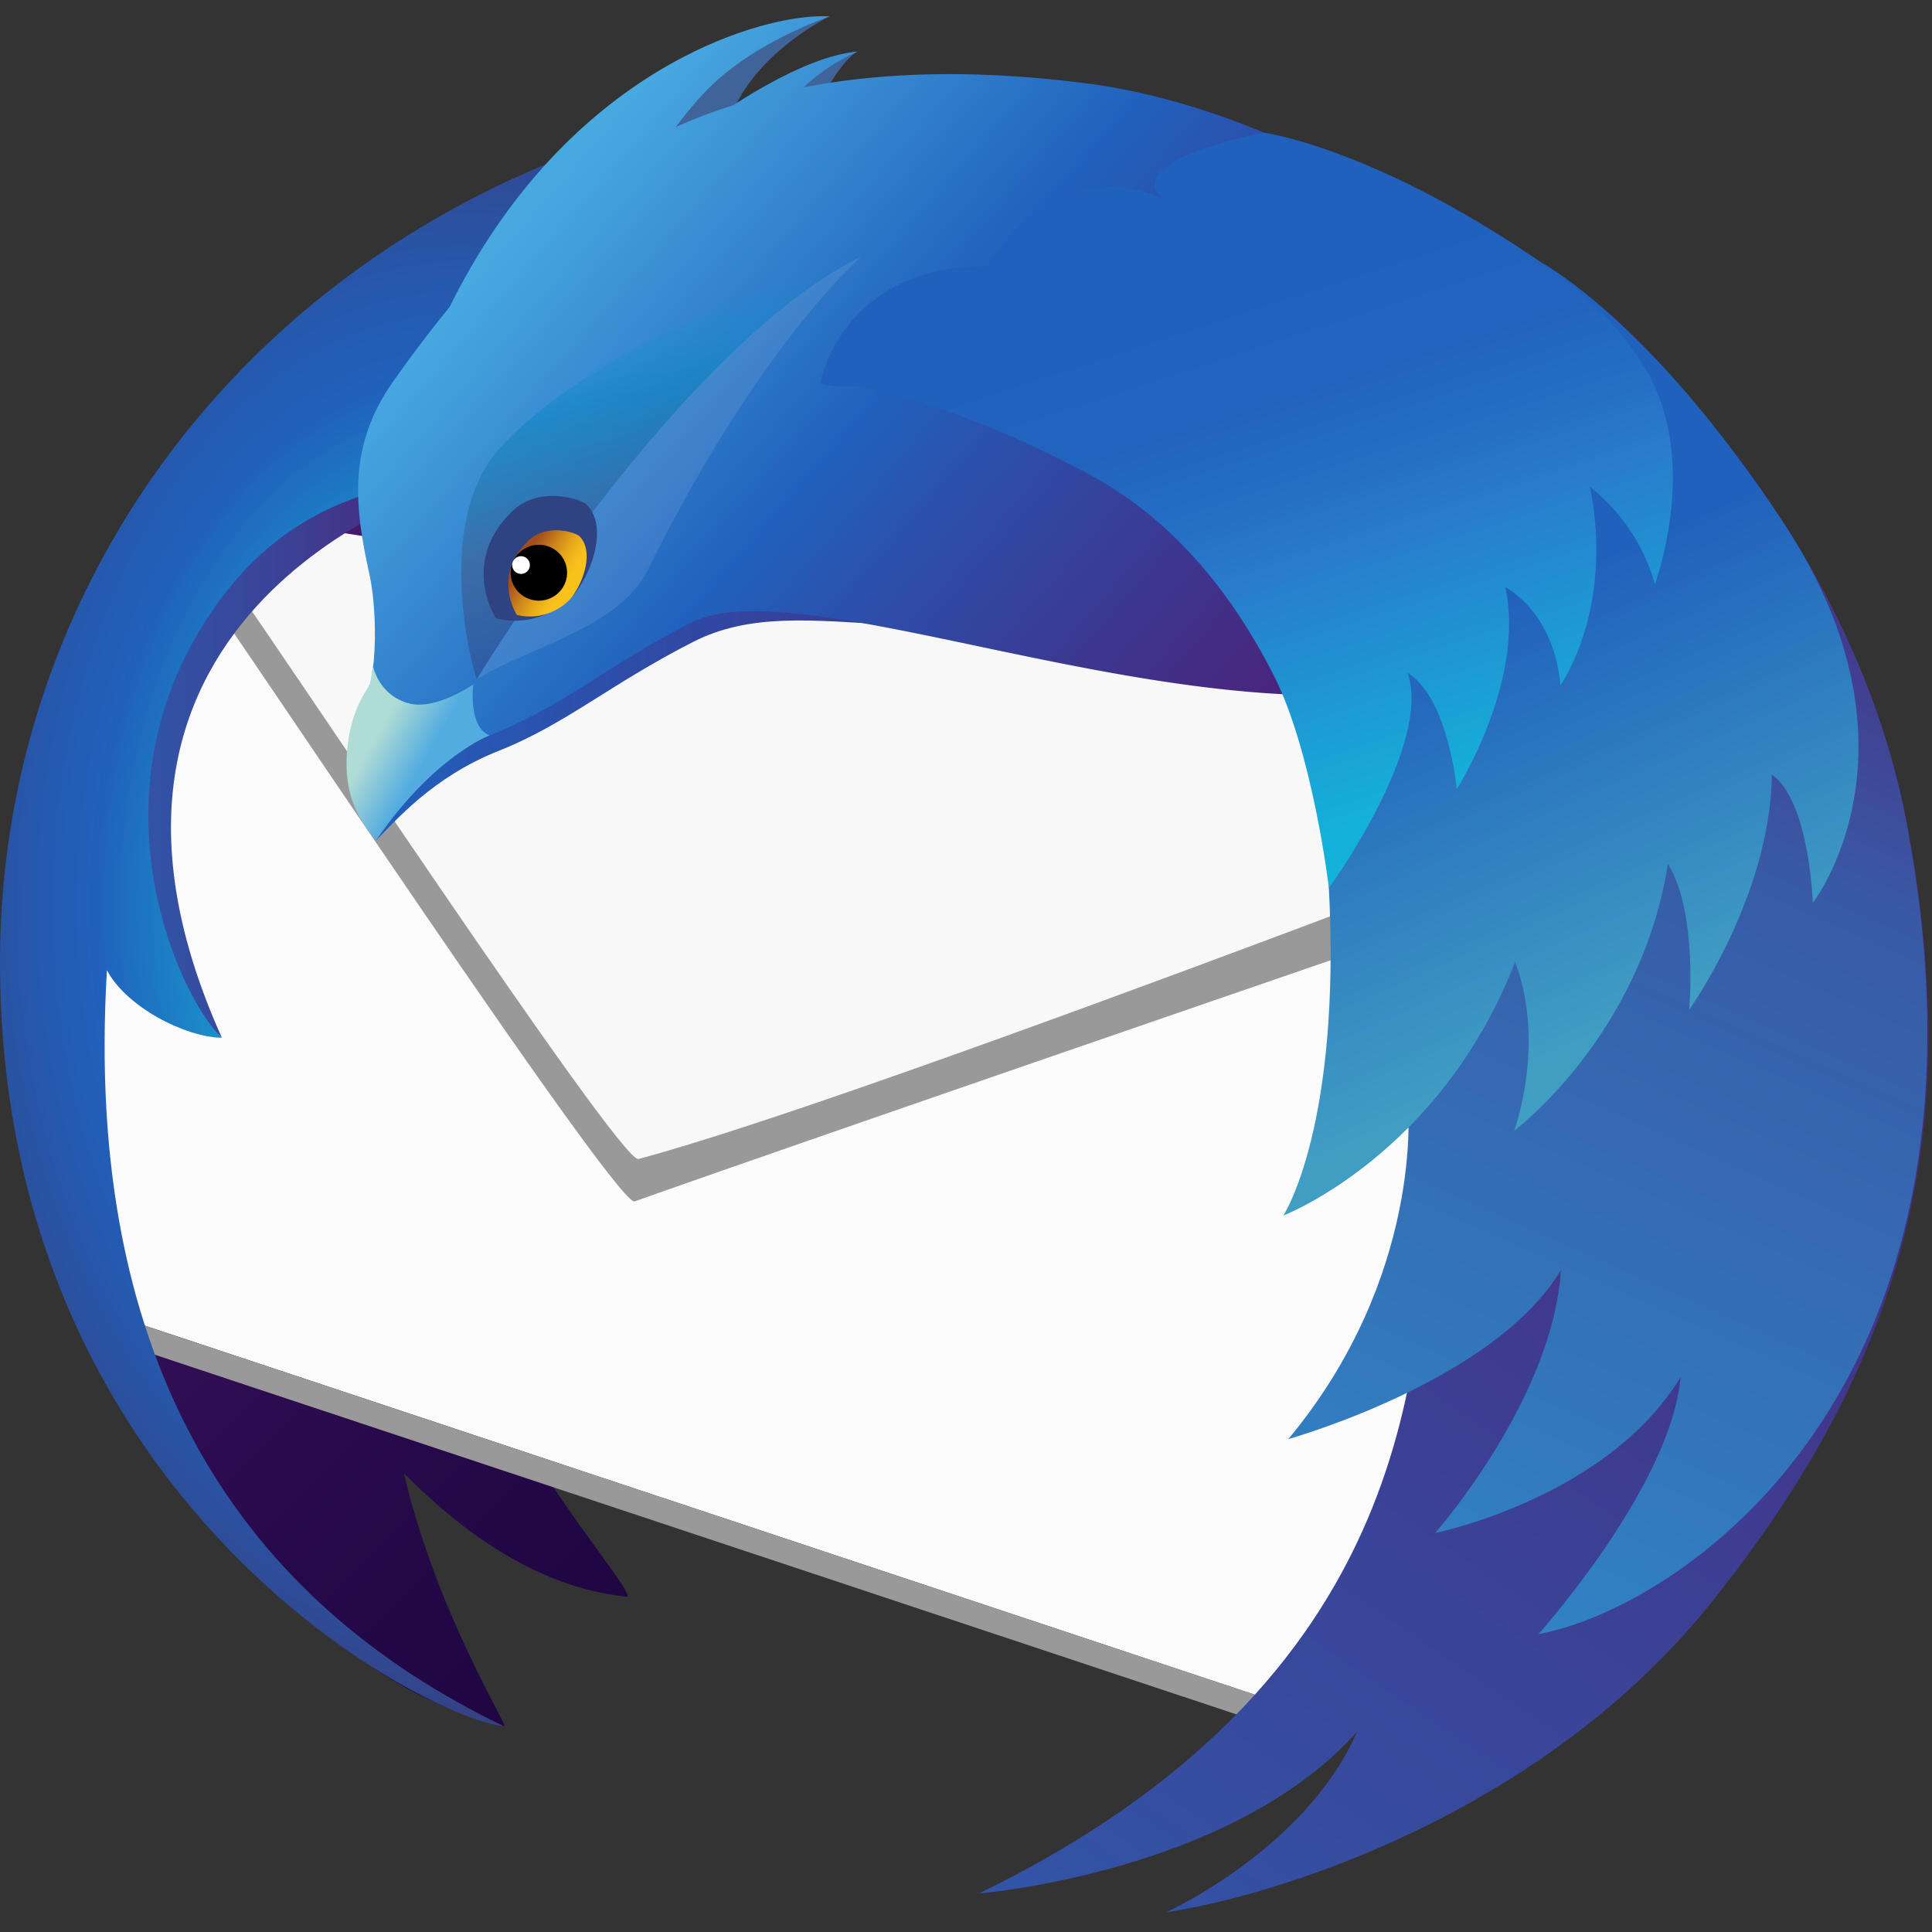
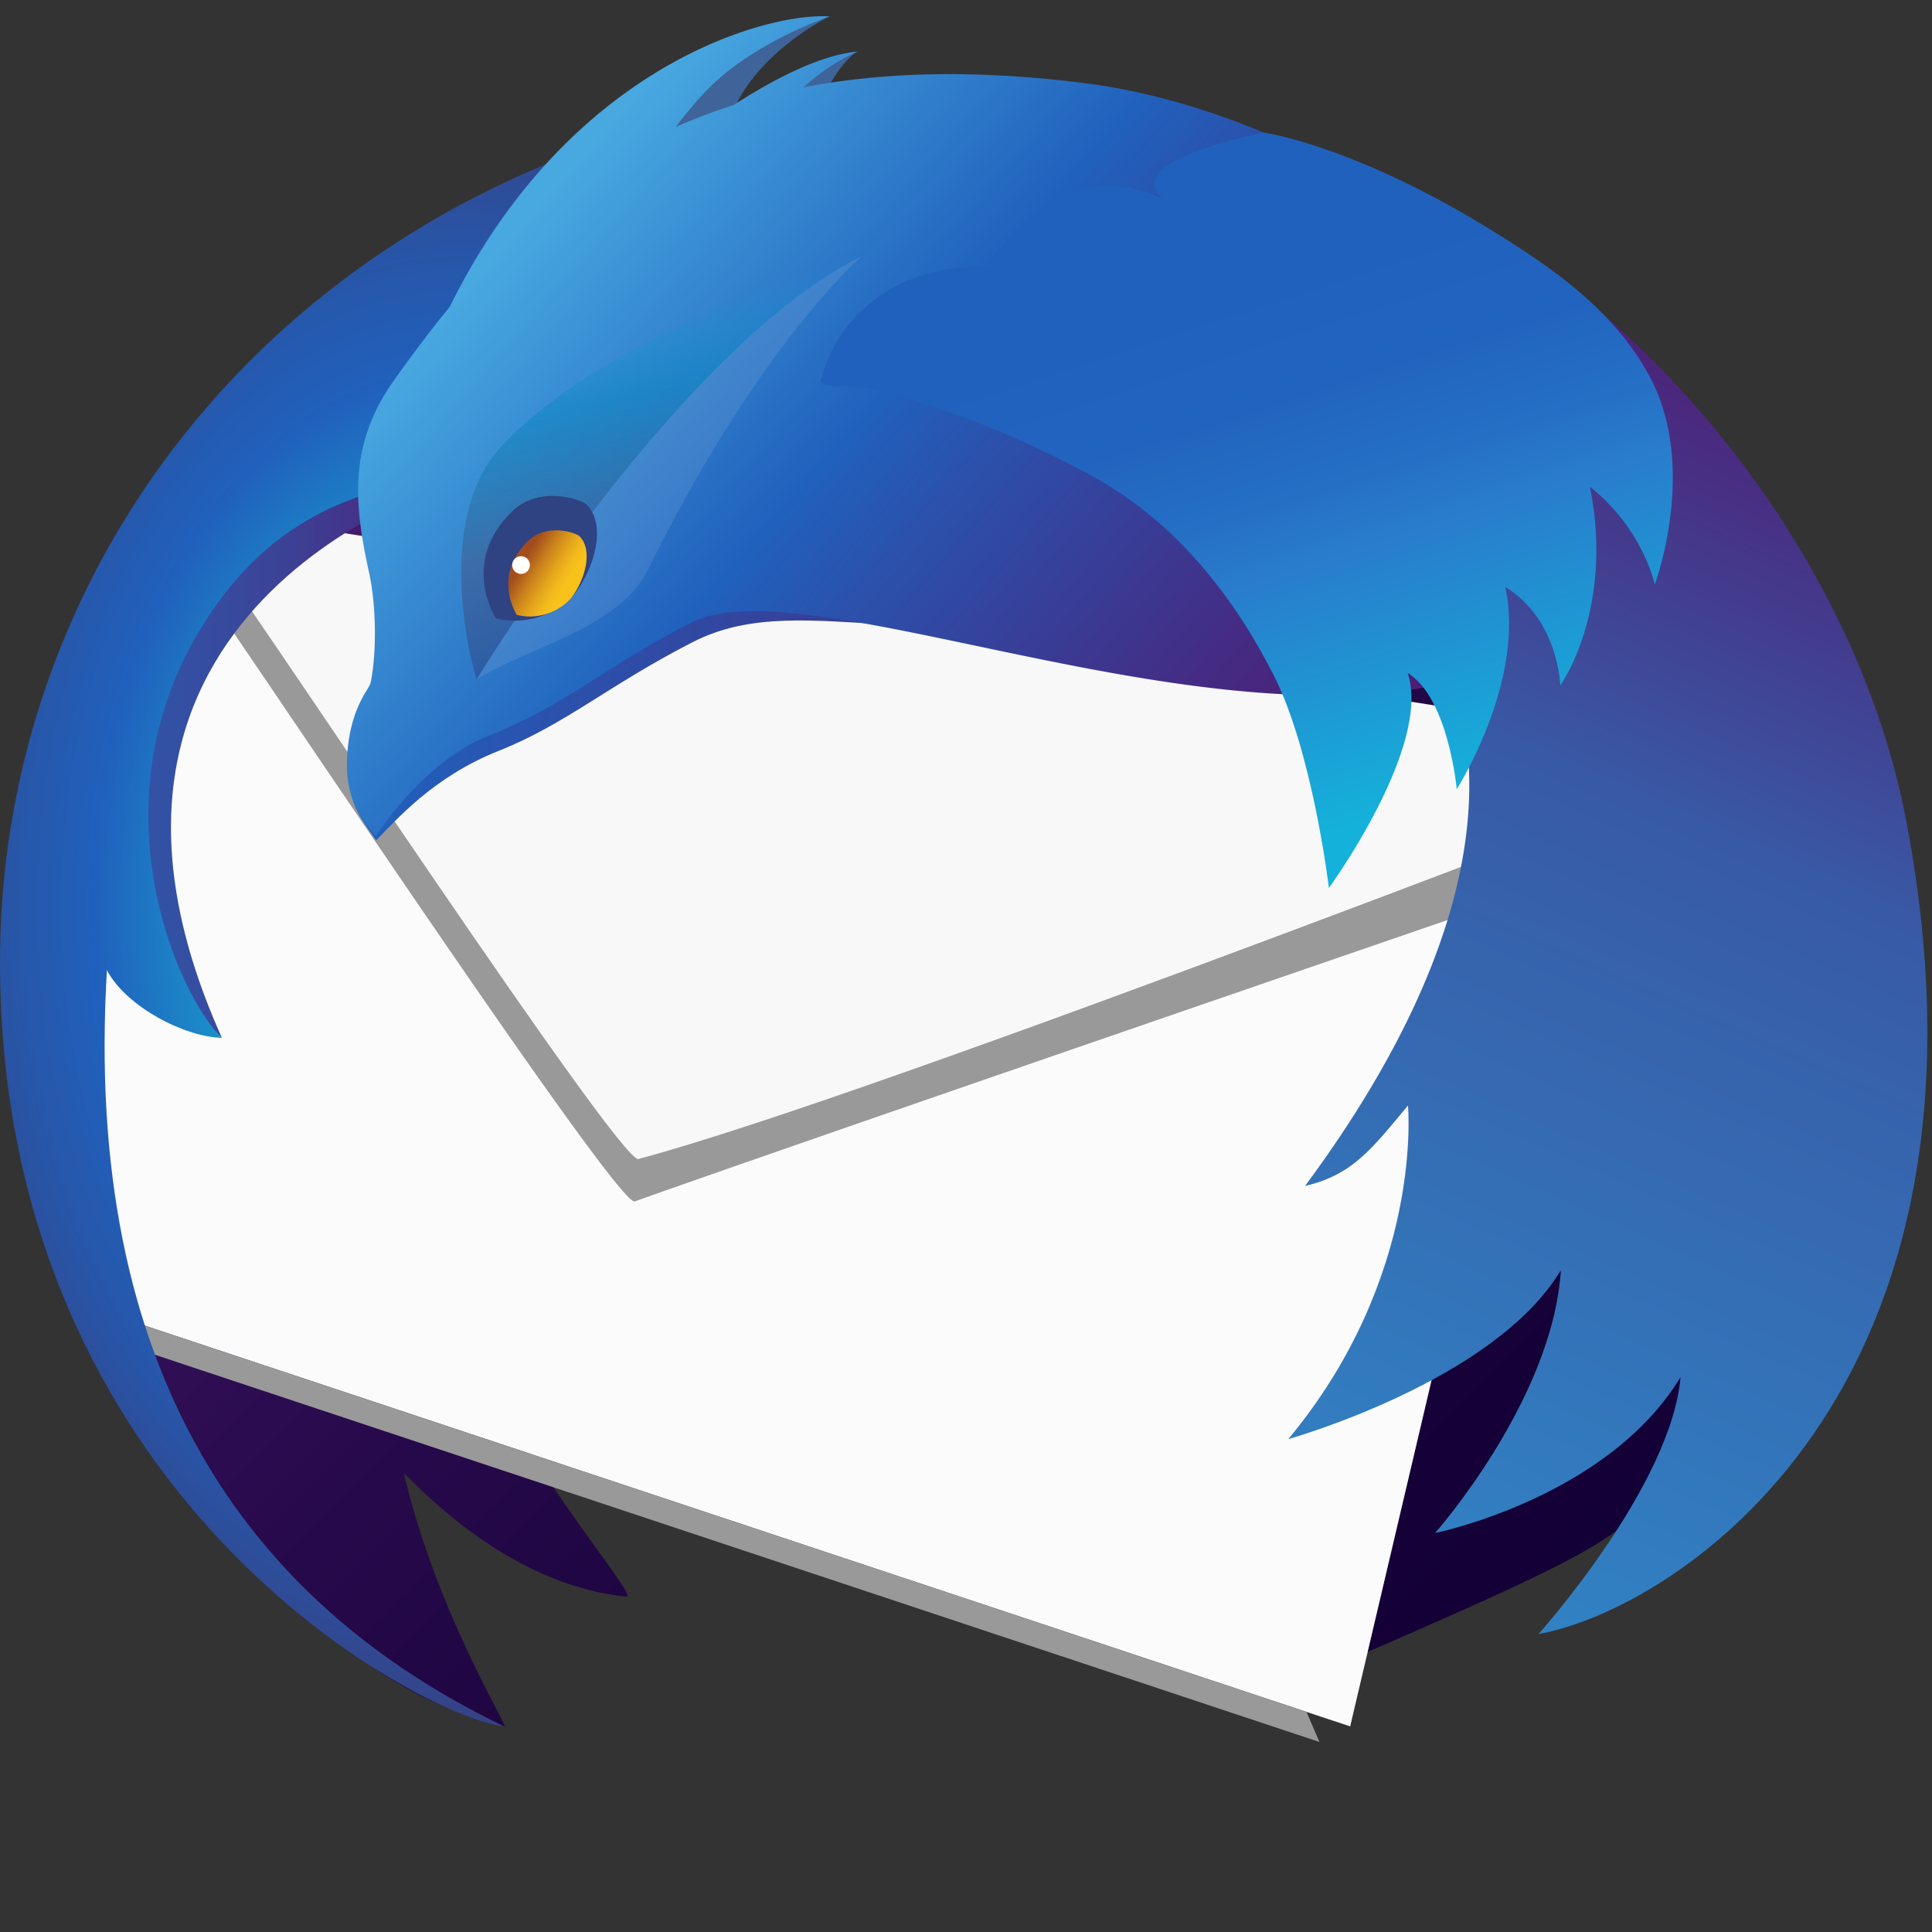
<svg xmlns="http://www.w3.org/2000/svg" viewBox="0 0 48 48">
  <rect x="0" y="0" width="48" height="48" fill="#333333" stroke="none" />
  <defs>
    <linearGradient id="c" x1="199.53" x2="39.679" y1="201.91" y2="42.053" gradientUnits="userSpaceOnUse">
      <stop offset="0" stop-color="#130036" />
      <stop offset=".23" stop-color="#18023b" />
      <stop offset=".512" stop-color="#26094a" />
      <stop offset=".821" stop-color="#3d1563" />
      <stop offset="1" stop-color="#4e1d75" />
    </linearGradient>
    <linearGradient id="d" x1="10.243" x2="57.704" y1="95.311" y2="95.311" gradientUnits="userSpaceOnUse">
      <stop offset="0" stop-color="#3156a8" />
      <stop offset=".247" stop-color="#3351a4" />
      <stop offset=".536" stop-color="#3b4397" />
      <stop offset=".845" stop-color="#472c82" />
      <stop offset="1" stop-color="#4e1d75" />
    </linearGradient>
    <linearGradient id="f" x1="44.539" x2="191.52" y1="57.897" y2="57.897" gradientUnits="userSpaceOnUse">
      <stop offset="0" stop-color="#2061bd" />
      <stop offset=".185" stop-color="#2b51ac" />
      <stop offset=".683" stop-color="#442c84" />
      <stop offset=".941" stop-color="#4e1d75" />
    </linearGradient>
    <linearGradient id="g" x1="66.174" x2="167.26" y1="23.206" y2="111.08" gradientUnits="userSpaceOnUse">
      <stop offset=".02" stop-color="#48a8e0" />
      <stop offset=".388" stop-color="#2061bd" />
      <stop offset=".497" stop-color="#2b51ac" />
      <stop offset=".789" stop-color="#442c84" />
      <stop offset=".941" stop-color="#4e1d75" />
    </linearGradient>
    <linearGradient id="h" x1="19.676" x2="217.84" y1="337.41" y2="43.631" gradientUnits="userSpaceOnUse">
      <stop offset=".379" stop-color="#3156a8" />
      <stop offset="1" stop-color="#4e1d75" />
    </linearGradient>
    <linearGradient id="i" x1="96.745" x2="206.32" y1="278.65" y2="32.542" gradientUnits="userSpaceOnUse">
      <stop offset="0" stop-color="#29abe2" />
      <stop offset=".773" stop-color="#385aa6" />
      <stop offset=".858" stop-color="#414293" />
      <stop offset="1" stop-color="#4e1d75" />
    </linearGradient>
    <linearGradient id="j" x1="48.269" x2="54.241" y1="92.034" y2="95.468" gradientUnits="userSpaceOnUse">
      <stop offset="0" stop-color="#b0dcd6" />
      <stop offset="1" stop-color="#53ace0" />
    </linearGradient>
    <linearGradient id="l" x1="176.21" x2="164.24" y1="23.085" y2="20.555" gradientUnits="userSpaceOnUse">
      <stop offset="0" stop-color="#3092b9" />
      <stop offset=".22" stop-color="#258db6" />
      <stop offset=".656" stop-color="#1685b1" />
      <stop offset="1" stop-color="#1082af" />
    </linearGradient>
    <linearGradient id="m" x1="80.784" x2="90.637" y1="38.025" y2="77.544" gradientUnits="userSpaceOnUse">
      <stop offset=".007" stop-color="#1398d1" stop-opacity="0" />
      <stop offset=".248" stop-color="#1187c2" stop-opacity=".62" />
      <stop offset=".642" stop-color="#3f6499" stop-opacity=".71" />
      <stop offset="1" stop-color="#2f4282" stop-opacity=".5" />
    </linearGradient>
    <linearGradient id="n" x1="48.738" x2="43.199" y1="14.373" y2="11.303" gradientTransform="rotate(1.985 -1624.1 732.52)" gradientUnits="userSpaceOnUse">
      <stop offset="0" stop-color="#f9c21b" />
      <stop offset=".148" stop-color="#f3ba1b" />
      <stop offset=".379" stop-color="#e3a41b" />
      <stop offset=".663" stop-color="#c9801c" />
      <stop offset=".988" stop-color="#a44e1c" />
      <stop offset="1" stop-color="#a34c1c" />
    </linearGradient>
    <linearGradient id="o" x1="206.21" x2="169.43" y1="130.14" y2="47.526" gradientUnits="userSpaceOnUse">
      <stop offset="0" stop-color="#409ec3" />
      <stop offset=".62" stop-color="#2061bd" />
    </linearGradient>
    <linearGradient id="p" x1="176.76" x2="150.41" y1="103.06" y2="21.954" gradientUnits="userSpaceOnUse">
      <stop offset="0" stop-color="#14b2da" />
      <stop offset=".403" stop-color="#297ccc" />
      <stop offset=".508" stop-color="#256fc5" />
      <stop offset=".649" stop-color="#2164bf" />
      <stop offset=".816" stop-color="#2061bd" />
      <stop offset=".984" stop-color="#2061bd" />
    </linearGradient>
    <radialGradient id="e" cx="59.073" cy="113.92" r="85.247" gradientTransform="matrix(1 0 0 1.45 0 -51.265)" gradientUnits="userSpaceOnUse">
      <stop offset=".165" stop-color="#14cdda" />
      <stop offset=".548" stop-color="#2061bd" />
      <stop offset=".655" stop-color="#2658ac" />
      <stop offset=".864" stop-color="#373f81" />
      <stop offset="1" stop-color="#432d62" />
    </radialGradient>
    <filter id="a" width="14.927" height="6.629" x="162.68" y="18.355" filterUnits="userSpaceOnUse">
      <feColorMatrix values="1 0 0 0 0 0 1 0 0 0 0 0 1 0 0 0 0 0 1 0" />
    </filter>
    <mask id="k" width="14.927" height="6.629" x="162.68" y="18.355" maskUnits="userSpaceOnUse">
      <g class="st13" filter="url(#a)">
        <radialGradient id="b" cx="154.38" cy="67.998" r="51.967" gradientUnits="userSpaceOnUse">
          <stop offset=".868" stop-color="#fff" />
          <stop offset="1" />
        </radialGradient>
        <path fill="url(#b)" d="M91.295-7.218H191.31v93.339H91.295z" class="st14" />
      </g>
    </mask>
  </defs>
  <g transform="translate(0 .403) scale(.194)">
    <path fill="url(#c)" d="M188.89 35.492c-14.501-9.472-33.046-12.538-43.281-13.609-10.954-1.145-20.468-.943-28.836.285-.709-.009-1.414-.037-2.127-.037-.544 0-1.08.023-1.627.029.225-.275.381-.445.381-.445s-.44.069-1.304.46c-2.717.044-5.421.138-8.085.32 3.711-4.068 6.751-6.2 6.751-6.2s-3.608.528-10.192 6.496c-3.132.288-6.221.67-9.258 1.145 6.918-9.362 14.155-13.304 14.155-13.304S96.695 8.846 82.96 22.648a60.522 60.522 0 0 0-3.246 3.572c-40.031 9.687-68.681 35.538-68.681 65.919 0 5.958-1.829 12.511.143 19.054-.788 10.453.89 38.975.89 38.975s10.837 58.649 52.51 68.846c.662.158-8.707-14.62-12.851-32.442 8.069 8.208 17.685 14.699 28.478 15.824 1.325.137-6.165-8.64-12.725-19.234l94.698 31.906c49.529-21.274 43.763-19.357 54.397-30.875 23.428-25.36 26.708-39.75 20.806-82.235-3.993-28.679-25.16-57.083-48.489-66.466z" class="st1" />
    <path fill="#fbfbfb" d="M201.94 95.591 22.69 62.276 8.549 142.68l7.841 24.294 156.52 52.041z" class="st2" />
    <path fill="#999" d="M23.128 65.01c.785 1.689.554 2.089.065 2.089-.22 0-.492-.081-.747-.161-.255-.081-.494-.161-.648-.161-.433 0-.189.639 2.263 3.72 3.468 4.406 54.399 81.293 57.182 81.293a.125.125 0 0 0 .04-.006c23.71-8.448 124.54-43.058 124.54-43.058l-10.316-15.029L23.127 65.01" class="st3" />
    <path fill="#f8f8f8" d="M24.607 63.121s.76 3.932 4.281 8.284c3.5 4.392 50.51 75.571 52.869 74.944 30.795-8.176 142.52-51.674 142.52-51.674z" class="st4" />
    <path fill="#999" d="m18.568 167.7.526 3.475 149.88 49.834-1.655-3.851z" class="st3" />
    <path fill="url(#d)" d="M57.704 59.795s-54.122 15.85-29.288 71.033c0 0-11.387-10.426-18.167-23.757-.305-.597 11.301-41.829 11.301-41.829z" class="st5" />
    <path fill="url(#e)" d="M28.416 130.83c-4.707-.081-12.269-3.964-14.722-8.665-3.066 51.098 17.782 80.939 50.88 96.853C53.759 217.778 0 189.409 0 121.142 0 63.095 46.06 11.212 118.14 8.832c.442 3.254-35.736 11.414-36.893 15.251-1.796 5.972-5.924 12.473-9.406 17.684-4.718 7.061 6.557 13.099-1.729 15.001-12.468 2.861-29.098 1.277-41.361 17.219-18.434 23.965-6.133 51.379-.337 56.842z" class="st6" />
    <path fill="url(#f)" d="M137.05 10.699C90.368 7.117 66.343 25.796 50.92 47.516c-5.617 7.906-5.002 15.166-3.068 23.937.831 3.744 1.671 5.538.659 9.355-.558 2.106-.465 4.072-1.158 5.314-.959 1.717-2.18 3.594-2.589 6.677-1.022 7.699 1.703 10.151 3.406 12.741 2.426-2.409 7.165-8.079 15.71-11.466s14.167-8.477 24.876-13.941c14.632-7.463 31.782 3.859 64.3-6.796 10.006-3.279 33.002-37.344 38.461-38.652-15.203-16.812-41.067-22.959-54.467-23.986z" class="st7" />
    <path fill="#3f6499" d="M106.21.032s-8.335 4.026-11.965 11.301c8.381-4.225 13.246-6.533 15.546-6.808 0 0-2.203 1.067-4.935 6.87 4.83-1.547 6.493-2.522 7.819-2.537 0 0-.385.61-.737 6.402-7.417-2.404-21.693.397-29.287 5.153C80.075 6.678 106.21.032 106.21.032z" class="st8" />
    <path fill="url(#g)" d="M139.38 8.63c-14.309-1.854-26.27-1.489-36.439.47 3.198-3.065 6.898-4.575 6.898-4.575-4.795.424-10.781 3.554-15.917 6.868a71.737 71.737 0 0 0-7.39 2.799c1.43-1.885 3.094-3.899 4.72-5.445C97.291 3.004 106.258.032 106.258.032 98.604-.53 72.99 6.027 57.577 37.245c-2.526 3.077-4.883 6.235-7.129 9.398-5.798 8.164-5.162 15.658-3.162 24.715.852 3.867 1.009 10.04.168 14.029-.168.799-2.363 2.863-2.926 8.428-.602 5.905 1.505 8.804 3.582 11.203 7.38-10.792 14.661-12.931 14.661-12.931 10.33-4.232 14.63-8.752 25.688-14.393 15.108-7.709 67.939 17.45 101.51 6.448 10.332-3.384-3.977-47.359 1.663-48.709-15.699-17.36-38.494-25.02-52.254-26.803z" class="st9" />
-     <path fill="url(#h)" d="M244.18 103.29c-8.276-43.237-48.096-82.572-80.117-84.752-14.211-.968-9.847 6.319-18.739 9.094-38.32 11.959-38.906 18.941-38.906 18.941 81.252 3.819 82.484 84.064 60.724 104.37 6.123-1.428 12.762-8.914 18.859-20.666-.732 4.931-1.36 10.98-2.274 17.729-2.788 20.595.823 63.614-58.356 92.405 0 0 32.372-2.646 48.425-20.717-6.528 15.012-24.441 23.121-24.441 23.121 13.182-1.928 47.81-12.146 69.868-39.732 24.966-31.225 32.474-60.519 24.957-99.789z" class="st10" />
    <path fill="url(#i)" d="M164.99 182.22s26.396-7.38 34.903-21.633c-1.032 16.619-16.107 33.662-16.107 33.662s22.038-4.46 31.436-19.968c-1.224 13.994-18.191 32.907-18.191 32.907 17.346-3.113 60.93-30.645 47.143-103.9-8.142-43.262-48.096-82.572-80.117-84.752-14.211-.968-9.847 6.319-18.739 9.094-38.32 11.959-38.906 18.941-38.906 18.941 81.252 3.819 102.84 46.344 60.724 103.23 6.123-1.429 8.578-4.794 13.178-10.301-.002 0 2.084 21.78-15.324 42.72z" class="st11" />
-     <path fill="url(#j)" d="M60.609 85.567s-4.719 3.301-8.136 2.46c-4.045-.993-4.73-4.913-4.73-4.913-.089.803-.192 1.578-.341 2.273-.168.799-2.363 2.863-2.926 8.428-.602 5.905 1.615 9.325 3.692 11.724C55.549 94.747 62.72 92.087 62.72 92.087c-2.809-.982-2.111-6.52-2.111-6.52z" class="st12" />
    <g class="st15" mask="url(#k)">
      <g class="st16" opacity=".6">
        <g class="st17" opacity=".2">
          <path fill="url(#l)" d="M163.51 18.434c1.106-.287 5.621.204 8.584 1.533 2.964 1.329 8.073 3.679 3.986 4.701-4.088 1.022-6.438-.613-8.482-2.351s-6.847-3.168-4.088-3.883z" class="st18" />
        </g>
      </g>
    </g>
    <path fill="url(#m)" d="M61.051 84.921s25.888-42.662 49.292-54.175c2.173-1.093-32.405 9.191-46.32 24.55-8.271 9.129-3.891 27.002-2.972 29.625z" class="st19" />
    <path fill="#f2f2f2" d="m61.051 84.921.075-.045c6.694-4.136 18.166-6.518 21.864-14.015 14.237-28.869 27.354-40.115 27.354-40.115-23.405 11.513-49.293 54.175-49.293 54.175z" class="st20" opacity=".1" />
    <path fill="#2f4282" d="M63.512 77.118s-4.666-7.159 2.053-13.687c3.546-3.44 8.919-1.529 9.54-.91 2.644 2.622.982 8.156-1.398 11.288-1.345 1.764-5.259 4.51-10.195 3.309z" class="st21" />
    <path fill="url(#n)" d="M66.187 76.674s-3.224-4.949 1.422-9.459c2.446-2.376 6.161-1.056 6.592-.63 1.826 1.812.676 5.637-.968 7.8-.929 1.223-3.635 3.119-7.046 2.289z" class="st22" />
-     <path d="M72.623 71.393c-.072 1.978-1.746 3.522-3.738 3.454-1.996-.069-3.558-1.726-3.487-3.704.071-1.977 1.744-3.521 3.741-3.453 1.992.069 3.553 1.727 3.484 3.703z" />
    <circle cx="66.725" cy="70.287" r="1.136" fill="#fff" class="st24" />
-     <path fill="url(#o)" d="M228.5 65.01c-17.721-26.976-31.761-33.831-31.761-33.831s.645 19.65 10.484 29.128c1.124 1.083-11.774-8.432-11.774-8.432s-2.758 9.076 3.562 19.51c-1.836-2.439-3.051-3.363-3.051-3.363s-11.908 5.491-15.423 13.109c-1.815-3.426-3.176-5.444-3.176-5.444s-8.236 16.437-7.201 35.495c1.684 30.988-5.803 42.404-5.803 42.404s20.057-7.695 29.676-32.468c3.974 10.533-.121 21.619-.121 21.619s16.206-12.109 19.691-34.18c3.863 6.23 2.727 18.664 2.727 18.664s10.344-14.402 10.596-30.086c4.794 3.343 5.235 16.399 5.235 16.399s15.336-19.606-3.661-48.524z" class="st23" />
    <path fill="url(#p)" d="M211.28 46.158c-4.631-8.63-12.803-14.13-19.986-18.582-17.909-11.105-29.427-12.665-29.427-12.665s-16.528 3.074-13.689 7.672c.146.236.487.535.968.877-14.498-6.678-22.722 8.677-22.722 8.677-8.284-.503-18.371 3.575-21.312 14.499-.305 1.134 3.711.496 5.777.945 12.079 2.626 23.45 8.32 28.675 11.134 12.154 6.548 19.365 17.451 23.528 25.629 5.037 9.894 7.094 27.304 7.094 27.304s13.253-18.205 10.086-27.552c5.249 3.26 6.285 14.891 6.285 14.891s8.835-13.838 6.223-25.891c6.815 4.153 7.042 12.601 7.042 12.601s6.939-9.631 3.803-25.427c6.858 5.453 8.293 12.517 8.293 12.517s5.606-14.993-.638-26.629z" class="st25" />
  </g>
</svg>